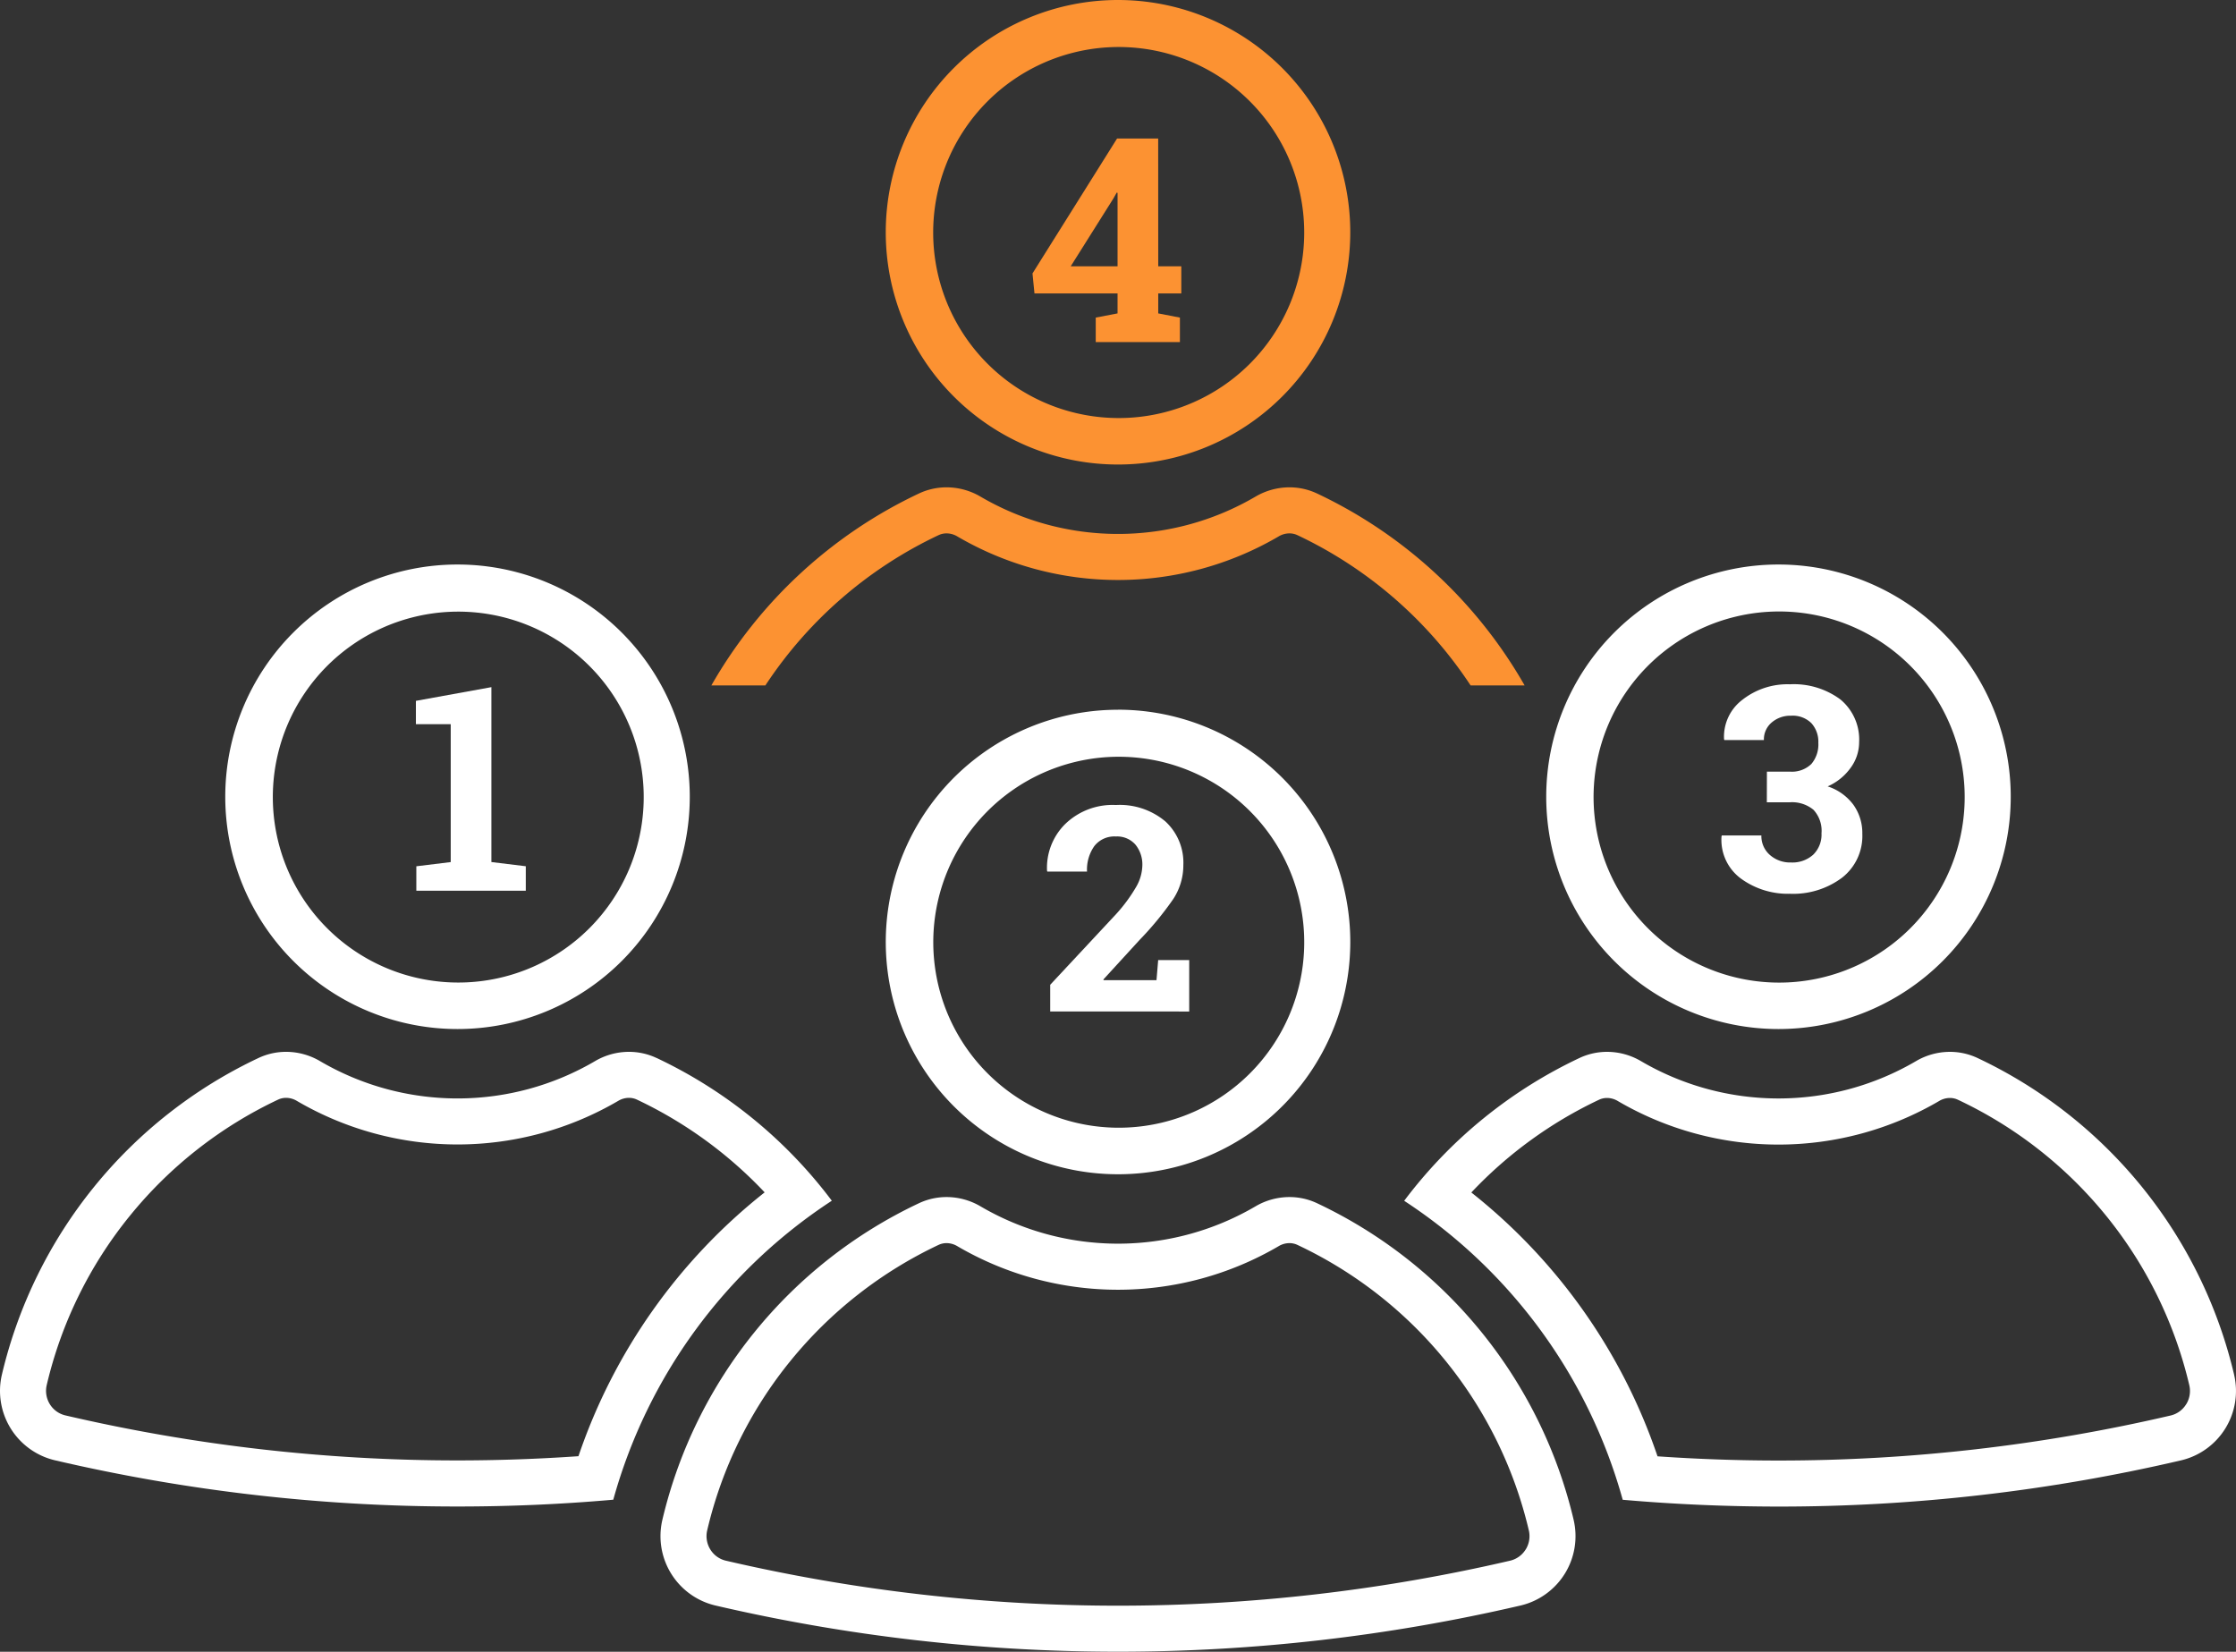
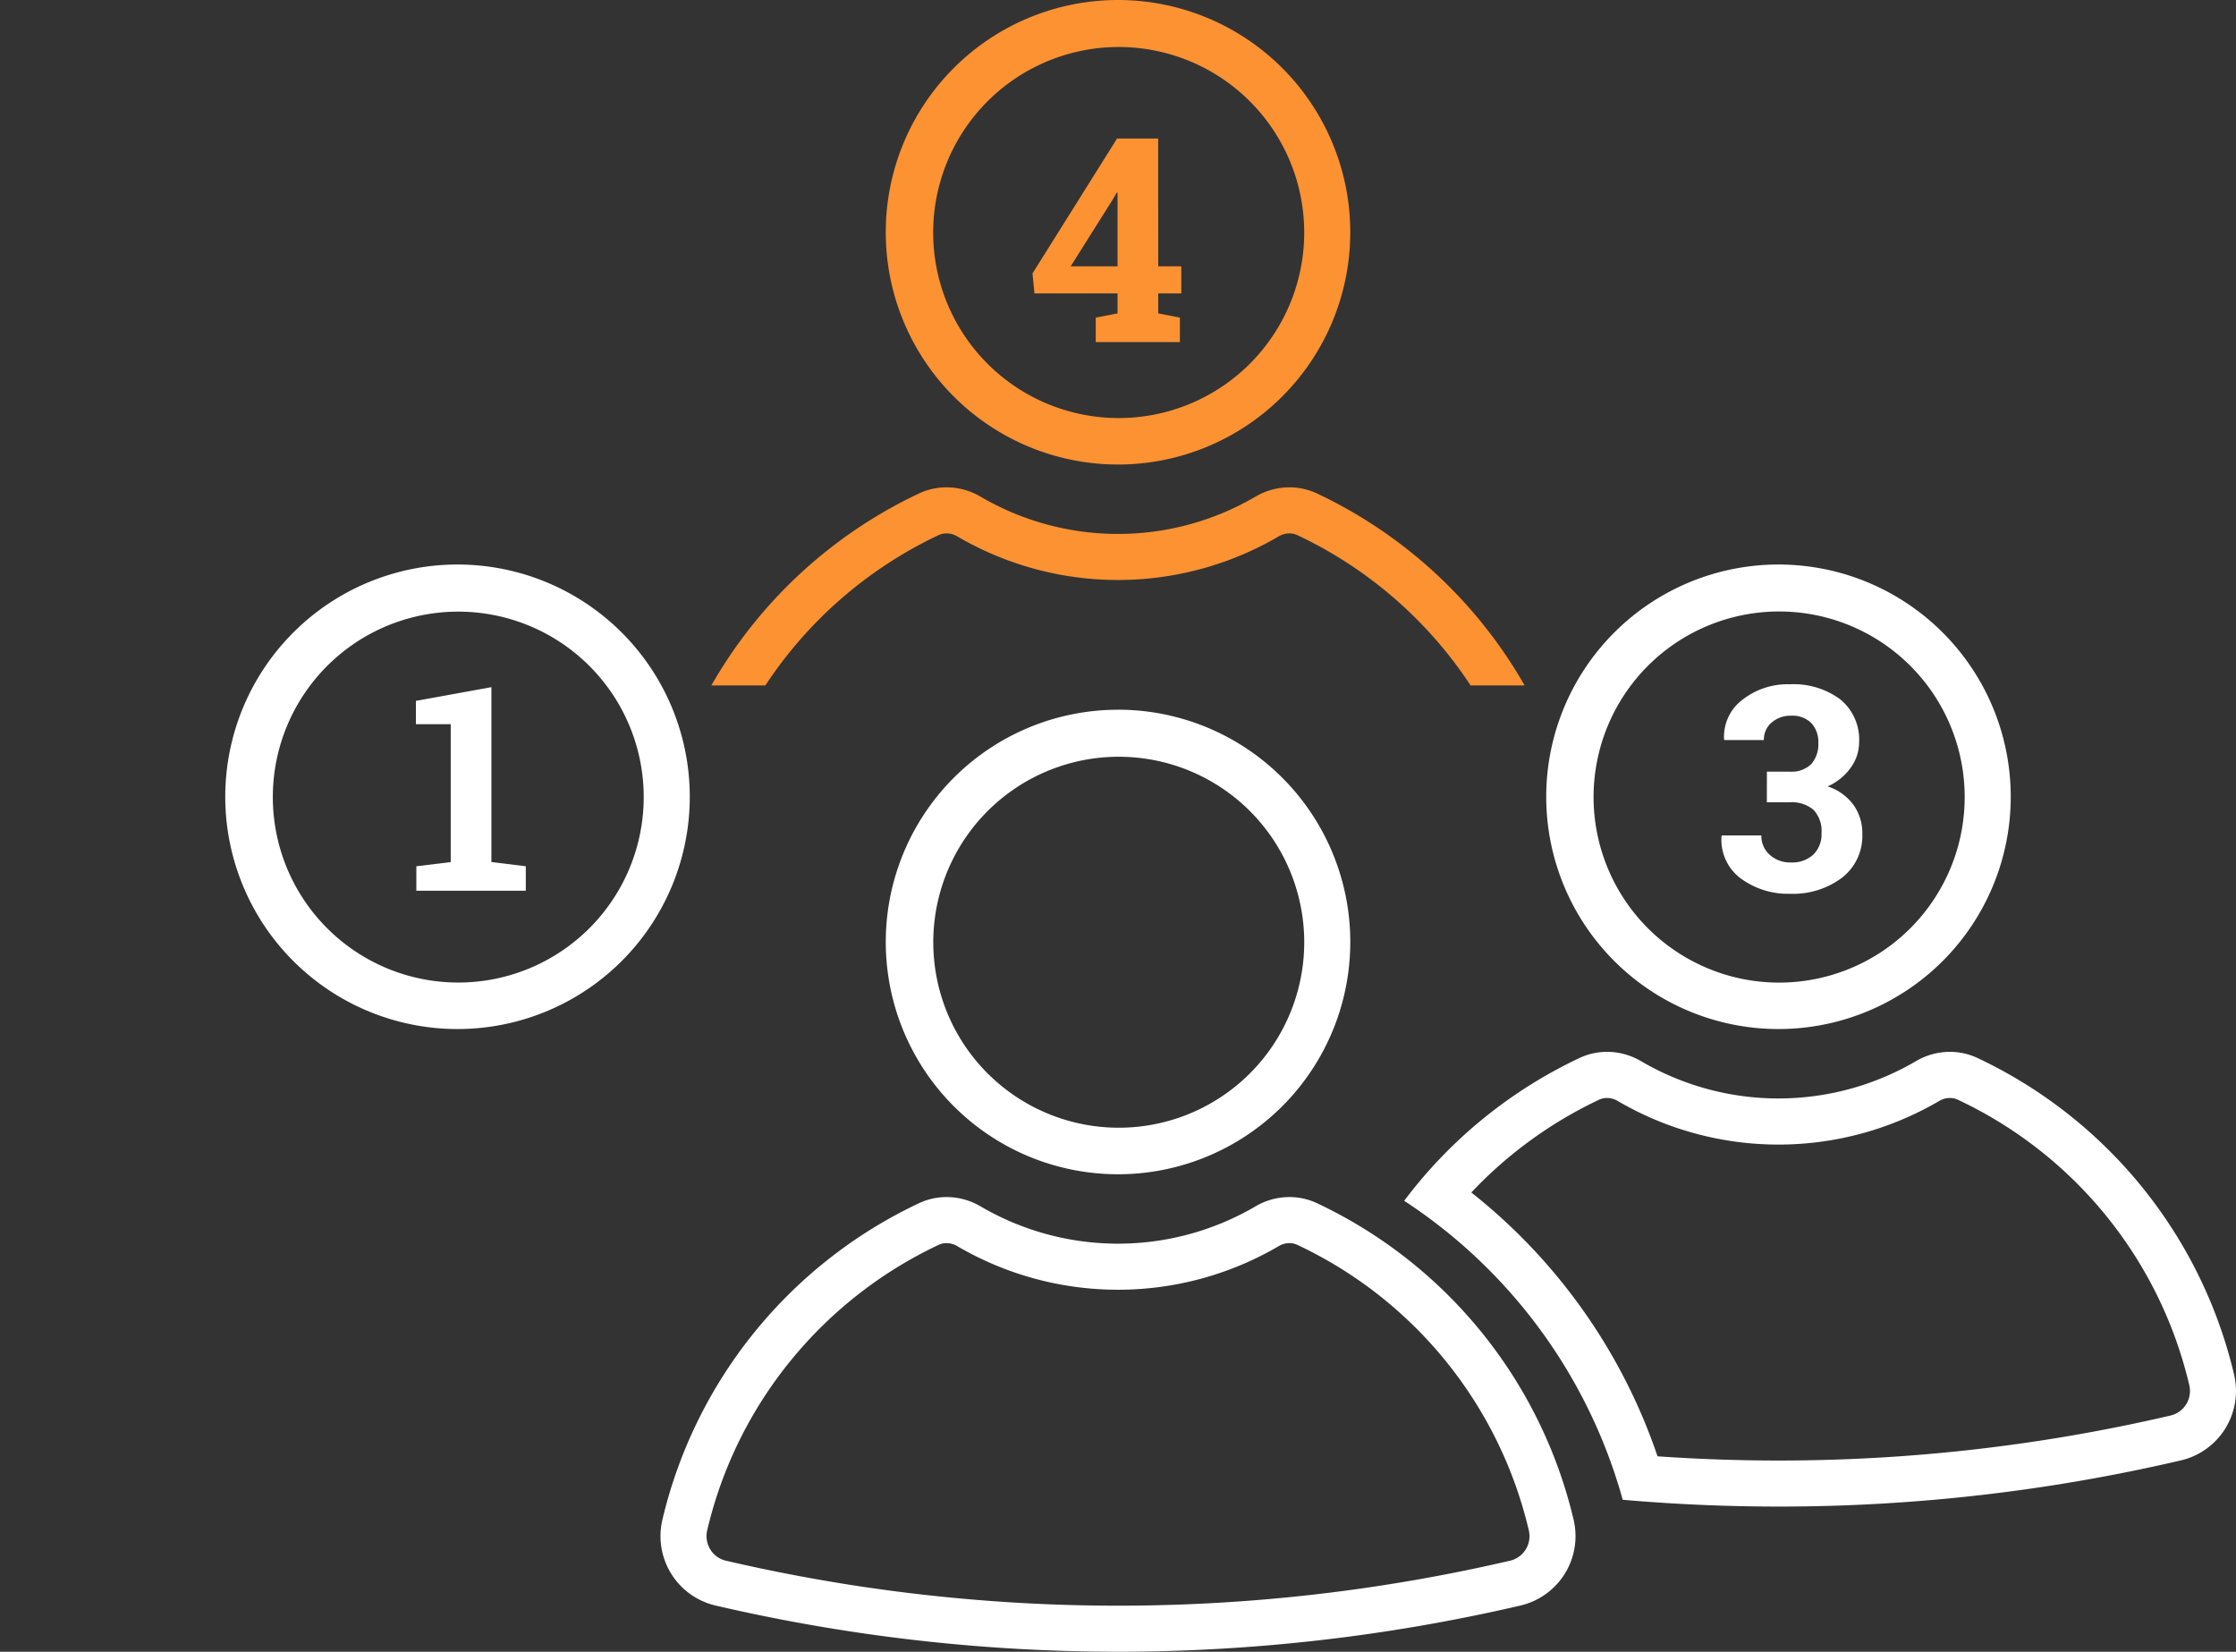
<svg xmlns="http://www.w3.org/2000/svg" width="227.042" height="167.713" viewBox="0 0 227.042 167.713">
  <rect x="0" y="0" width="227.042" height="167.713" fill="#333333" stroke="none" />
  <g id="Group_2177" data-name="Group 2177" transform="translate(-3971.207 -311.762)">
    <path id="Path_1978" data-name="Path 1978" d="M5014.226,2066.834a47.612,47.612,0,0,0-26.058-32.149,6.562,6.562,0,0,0-2.8-.624,6.812,6.812,0,0,0-3.448.945,27.612,27.612,0,0,1-27.917,0,6.81,6.81,0,0,0-3.448-.945,6.564,6.564,0,0,0-2.8.624,47.615,47.615,0,0,0-26.058,32.149,7.238,7.238,0,0,0,5.388,8.7,180.427,180.427,0,0,0,81.753,0,7.237,7.237,0,0,0,5.387-8.7m-4.871,3.01a2.522,2.522,0,0,1-1.582,1.139,175.753,175.753,0,0,1-79.625,0,2.522,2.522,0,0,1-1.581-1.139,2.568,2.568,0,0,1-.317-1.945,42.679,42.679,0,0,1,8.489-17.244,43.03,43.03,0,0,1,15.006-11.738,1.877,1.877,0,0,1,.808-.178,2.129,2.129,0,0,1,1.079.3,32.288,32.288,0,0,0,32.657,0,2.136,2.136,0,0,1,1.078-.3,1.88,1.88,0,0,1,.809.178,42.862,42.862,0,0,1,23.5,28.983,2.566,2.566,0,0,1-.317,1.945" transform="translate(-883.233 -1600.754)" fill="#fff" />
    <path id="Path_1979" data-name="Path 1979" d="M5269.215,1332.922A23.583,23.583,0,1,0,5292.8,1356.5a23.583,23.583,0,0,0-23.583-23.583m13.368,36.951a18.833,18.833,0,1,1,4.054-6.01,18.832,18.832,0,0,1-4.054,6.01" transform="translate(-1184.486 -949.095)" fill="#fff" />
-     <path id="Path_1980" data-name="Path 1980" d="M4037.871,1825.74a6.573,6.573,0,0,0-2.8-.624,6.8,6.8,0,0,0-3.448.945,27.618,27.618,0,0,1-27.917,0,6.813,6.813,0,0,0-3.448-.945,6.567,6.567,0,0,0-2.8.624,47.609,47.609,0,0,0-26.058,32.149,7.237,7.237,0,0,0,5.387,8.7,179.466,179.466,0,0,0,40.876,4.692q8,0,15.816-.69a53.259,53.259,0,0,1,22.19-30.357,47.7,47.7,0,0,0-17.8-14.5m-7.927,40.44c-4.076.283-8.193.427-12.28.427a175.157,175.157,0,0,1-39.812-4.569,2.523,2.523,0,0,1-1.581-1.138,2.568,2.568,0,0,1-.317-1.945,42.685,42.685,0,0,1,8.49-17.244,43,43,0,0,1,15.006-11.739,1.875,1.875,0,0,1,.807-.178,2.133,2.133,0,0,1,1.079.3,32.293,32.293,0,0,0,32.658,0,2.132,2.132,0,0,1,1.078-.3,1.883,1.883,0,0,1,.808.178,43.11,43.11,0,0,1,12.971,9.419,57.8,57.8,0,0,0-18.906,26.789" transform="translate(0 -1406.554)" fill="#fff" />
    <path id="Path_1981" data-name="Path 1981" d="M4318.906,1123.967a23.583,23.583,0,1,0,23.583,23.583,23.583,23.583,0,0,0-23.583-23.583m13.369,36.952a18.83,18.83,0,1,1,4.054-6.011,18.855,18.855,0,0,1-4.054,6.011" transform="translate(-301.243 -754.886)" fill="#fff" />
    <path id="Path_1982" data-name="Path 1982" d="M6075.836,1857.89a47.608,47.608,0,0,0-26.056-32.149,6.577,6.577,0,0,0-2.8-.624,6.8,6.8,0,0,0-3.448.945,27.617,27.617,0,0,1-27.917,0,6.81,6.81,0,0,0-3.448-.945,6.575,6.575,0,0,0-2.8.624,47.7,47.7,0,0,0-17.8,14.5,53.261,53.261,0,0,1,22.189,30.357q7.817.684,15.816.69a179.46,179.46,0,0,0,40.876-4.692,7.237,7.237,0,0,0,5.387-8.7m-4.871,3.01a2.523,2.523,0,0,1-1.581,1.138,175.145,175.145,0,0,1-39.812,4.569c-4.086,0-8.2-.144-12.28-.427a57.807,57.807,0,0,0-18.906-26.789,43.116,43.116,0,0,1,12.97-9.419,1.884,1.884,0,0,1,.808-.178,2.134,2.134,0,0,1,1.079.3,32.291,32.291,0,0,0,32.657,0,2.134,2.134,0,0,1,1.078-.3,1.881,1.881,0,0,1,.809.178,42.855,42.855,0,0,1,23.5,28.982,2.565,2.565,0,0,1-.317,1.945" transform="translate(-1877.78 -1406.554)" fill="#fff" />
    <path id="Path_1983" data-name="Path 1983" d="M6219.513,1123.967a23.583,23.583,0,1,0,23.583,23.583,23.583,23.583,0,0,0-23.583-23.583m13.369,36.952a18.841,18.841,0,1,1,4.053-6.011,18.862,18.862,0,0,1-4.053,6.011" transform="translate(-2067.72 -754.886)" fill="#fff" />
    <path id="Path_1984" data-name="Path 1984" d="M5056.227,1013.536a6.565,6.565,0,0,0-2.8-.624,6.814,6.814,0,0,0-3.449.945,27.616,27.616,0,0,1-27.917,0,6.816,6.816,0,0,0-3.45-.945,6.564,6.564,0,0,0-2.8.624,47.716,47.716,0,0,0-21.083,19.492h5.484a43.032,43.032,0,0,1,17.589-15.261,1.876,1.876,0,0,1,.808-.179,2.135,2.135,0,0,1,1.08.3,32.291,32.291,0,0,0,32.656,0,2.134,2.134,0,0,1,1.08-.3,1.89,1.89,0,0,1,.809.178,43.043,43.043,0,0,1,17.589,15.261h5.485a47.713,47.713,0,0,0-21.083-19.492" transform="translate(-951.291 -651.668)" fill="#fc9232" />
    <path id="Path_1985" data-name="Path 1985" d="M5269.215,311.762a23.583,23.583,0,1,0,23.583,23.583,23.583,23.583,0,0,0-23.583-23.583m13.368,36.952a18.837,18.837,0,1,1,4.054-6.011,18.847,18.847,0,0,1-4.054,6.011" transform="translate(-1184.486)" fill="#fc9232" />
    <g id="Group_2183" data-name="Group 2183" transform="translate(4013.438 381.536)">
      <path id="Path_1962" data-name="Path 1962" d="M154.535,337.779l3.492-.426v-14h-3.535v-2.371l7.666-1.391v17.759l3.492.426v2.484H154.535Z" transform="translate(-154.492 -319.594)" fill="#fff" />
    </g>
    <g id="Group_2184" data-name="Group 2184" transform="translate(4077.514 393.496)">
-       <path id="Path_1963" data-name="Path 1963" d="M246.274,339.823v-2.711l6.686-7.169a16.184,16.184,0,0,0,2.059-2.8,4.55,4.55,0,0,0,.611-2.122,3.192,3.192,0,0,0-.7-2.137,2.468,2.468,0,0,0-1.994-.83,2.577,2.577,0,0,0-2.179.972,4.148,4.148,0,0,0-.745,2.591h-4.032l-.028-.085a6.249,6.249,0,0,1,1.839-4.735,6.9,6.9,0,0,1,5.146-1.938,7.2,7.2,0,0,1,5.025,1.661,5.687,5.687,0,0,1,1.831,4.429,6.25,6.25,0,0,1-1.029,3.464,32.66,32.66,0,0,1-3.414,4.145l-3.677,4.017.028.071h5.366l.17-2.044h3.152v5.224Z" transform="translate(-245.944 -318.855)" fill="#fff" />
-     </g>
+       </g>
    <g id="Group_2185" data-name="Group 2185" transform="translate(4146.016 381.239)">
      <path id="Path_1964" data-name="Path 1964" d="M346.975,327.728H349.3a2.827,2.827,0,0,0,2.186-.774,3.062,3.062,0,0,0,.71-2.151,2.8,2.8,0,0,0-.71-2,2.7,2.7,0,0,0-2.058-.752,2.906,2.906,0,0,0-1.959.681,2.242,2.242,0,0,0-.8,1.789h-4.018l-.028-.085a4.7,4.7,0,0,1,1.86-4,7.419,7.419,0,0,1,4.827-1.576,7.939,7.939,0,0,1,5.118,1.533,5.284,5.284,0,0,1,1.91,4.372,4.389,4.389,0,0,1-.852,2.563,5.663,5.663,0,0,1-2.343,1.9,5.27,5.27,0,0,1,2.62,1.874,4.931,4.931,0,0,1,.9,2.939,5.37,5.37,0,0,1-2.066,4.464,8.293,8.293,0,0,1-5.288,1.626,8.093,8.093,0,0,1-4.948-1.526,4.875,4.875,0,0,1-1.994-4.308l.028-.085h4.018a2.541,2.541,0,0,0,.852,1.966,3.087,3.087,0,0,0,2.158.774,3.138,3.138,0,0,0,2.264-.8,2.847,2.847,0,0,0,.831-2.158,3.126,3.126,0,0,0-.817-2.392,3.416,3.416,0,0,0-2.406-.76h-2.328Z" transform="translate(-342.373 -318.857)" fill="#fff" />
    </g>
    <g id="Group_2186" data-name="Group 2186" transform="translate(4076.051 325.825)">
      <path id="Path_1965" data-name="Path 1965" d="M449.168,332.57h2.342v2.754h-2.342v2.03l2.2.426v2.484h-8.546v-2.484l2.215-.426v-2.03H436.6l-.2-2.03,8.589-13.7h4.174Zm-8.887,0h4.756v-7.453l-.085-.029-.34.6Z" transform="translate(-436.405 -319.595)" fill="#fc9232" />
    </g>
  </g>
</svg>